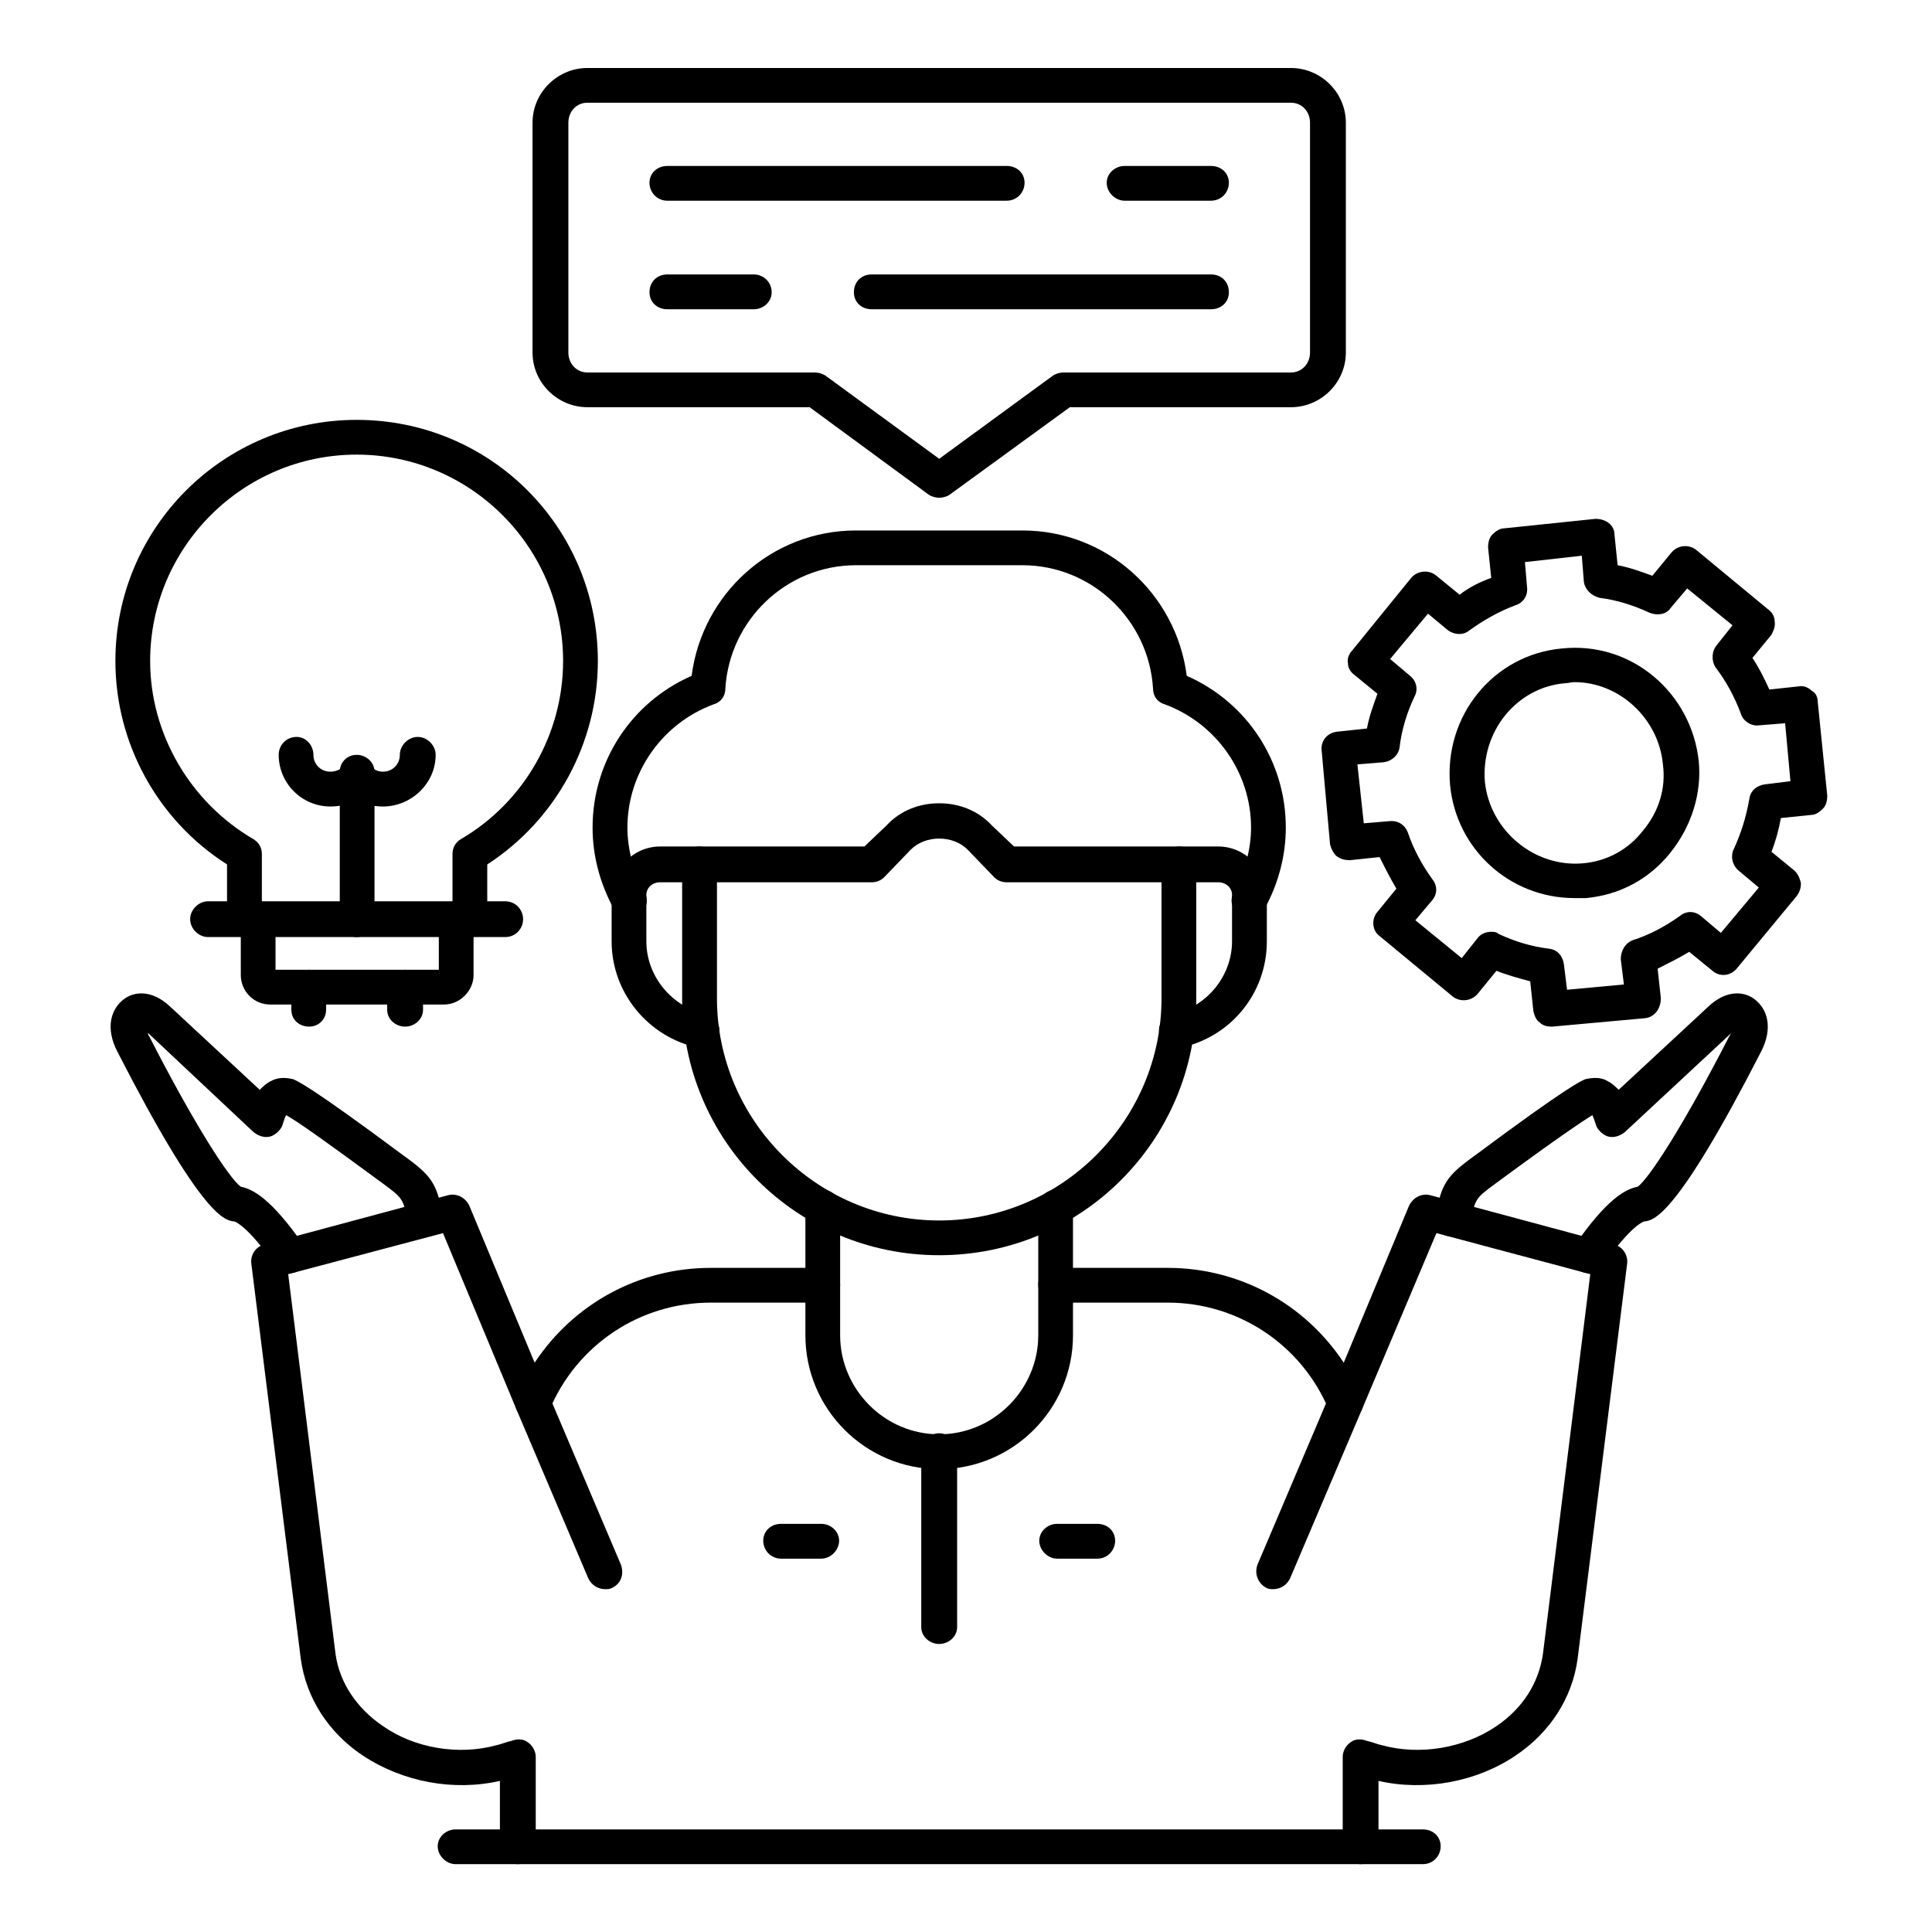
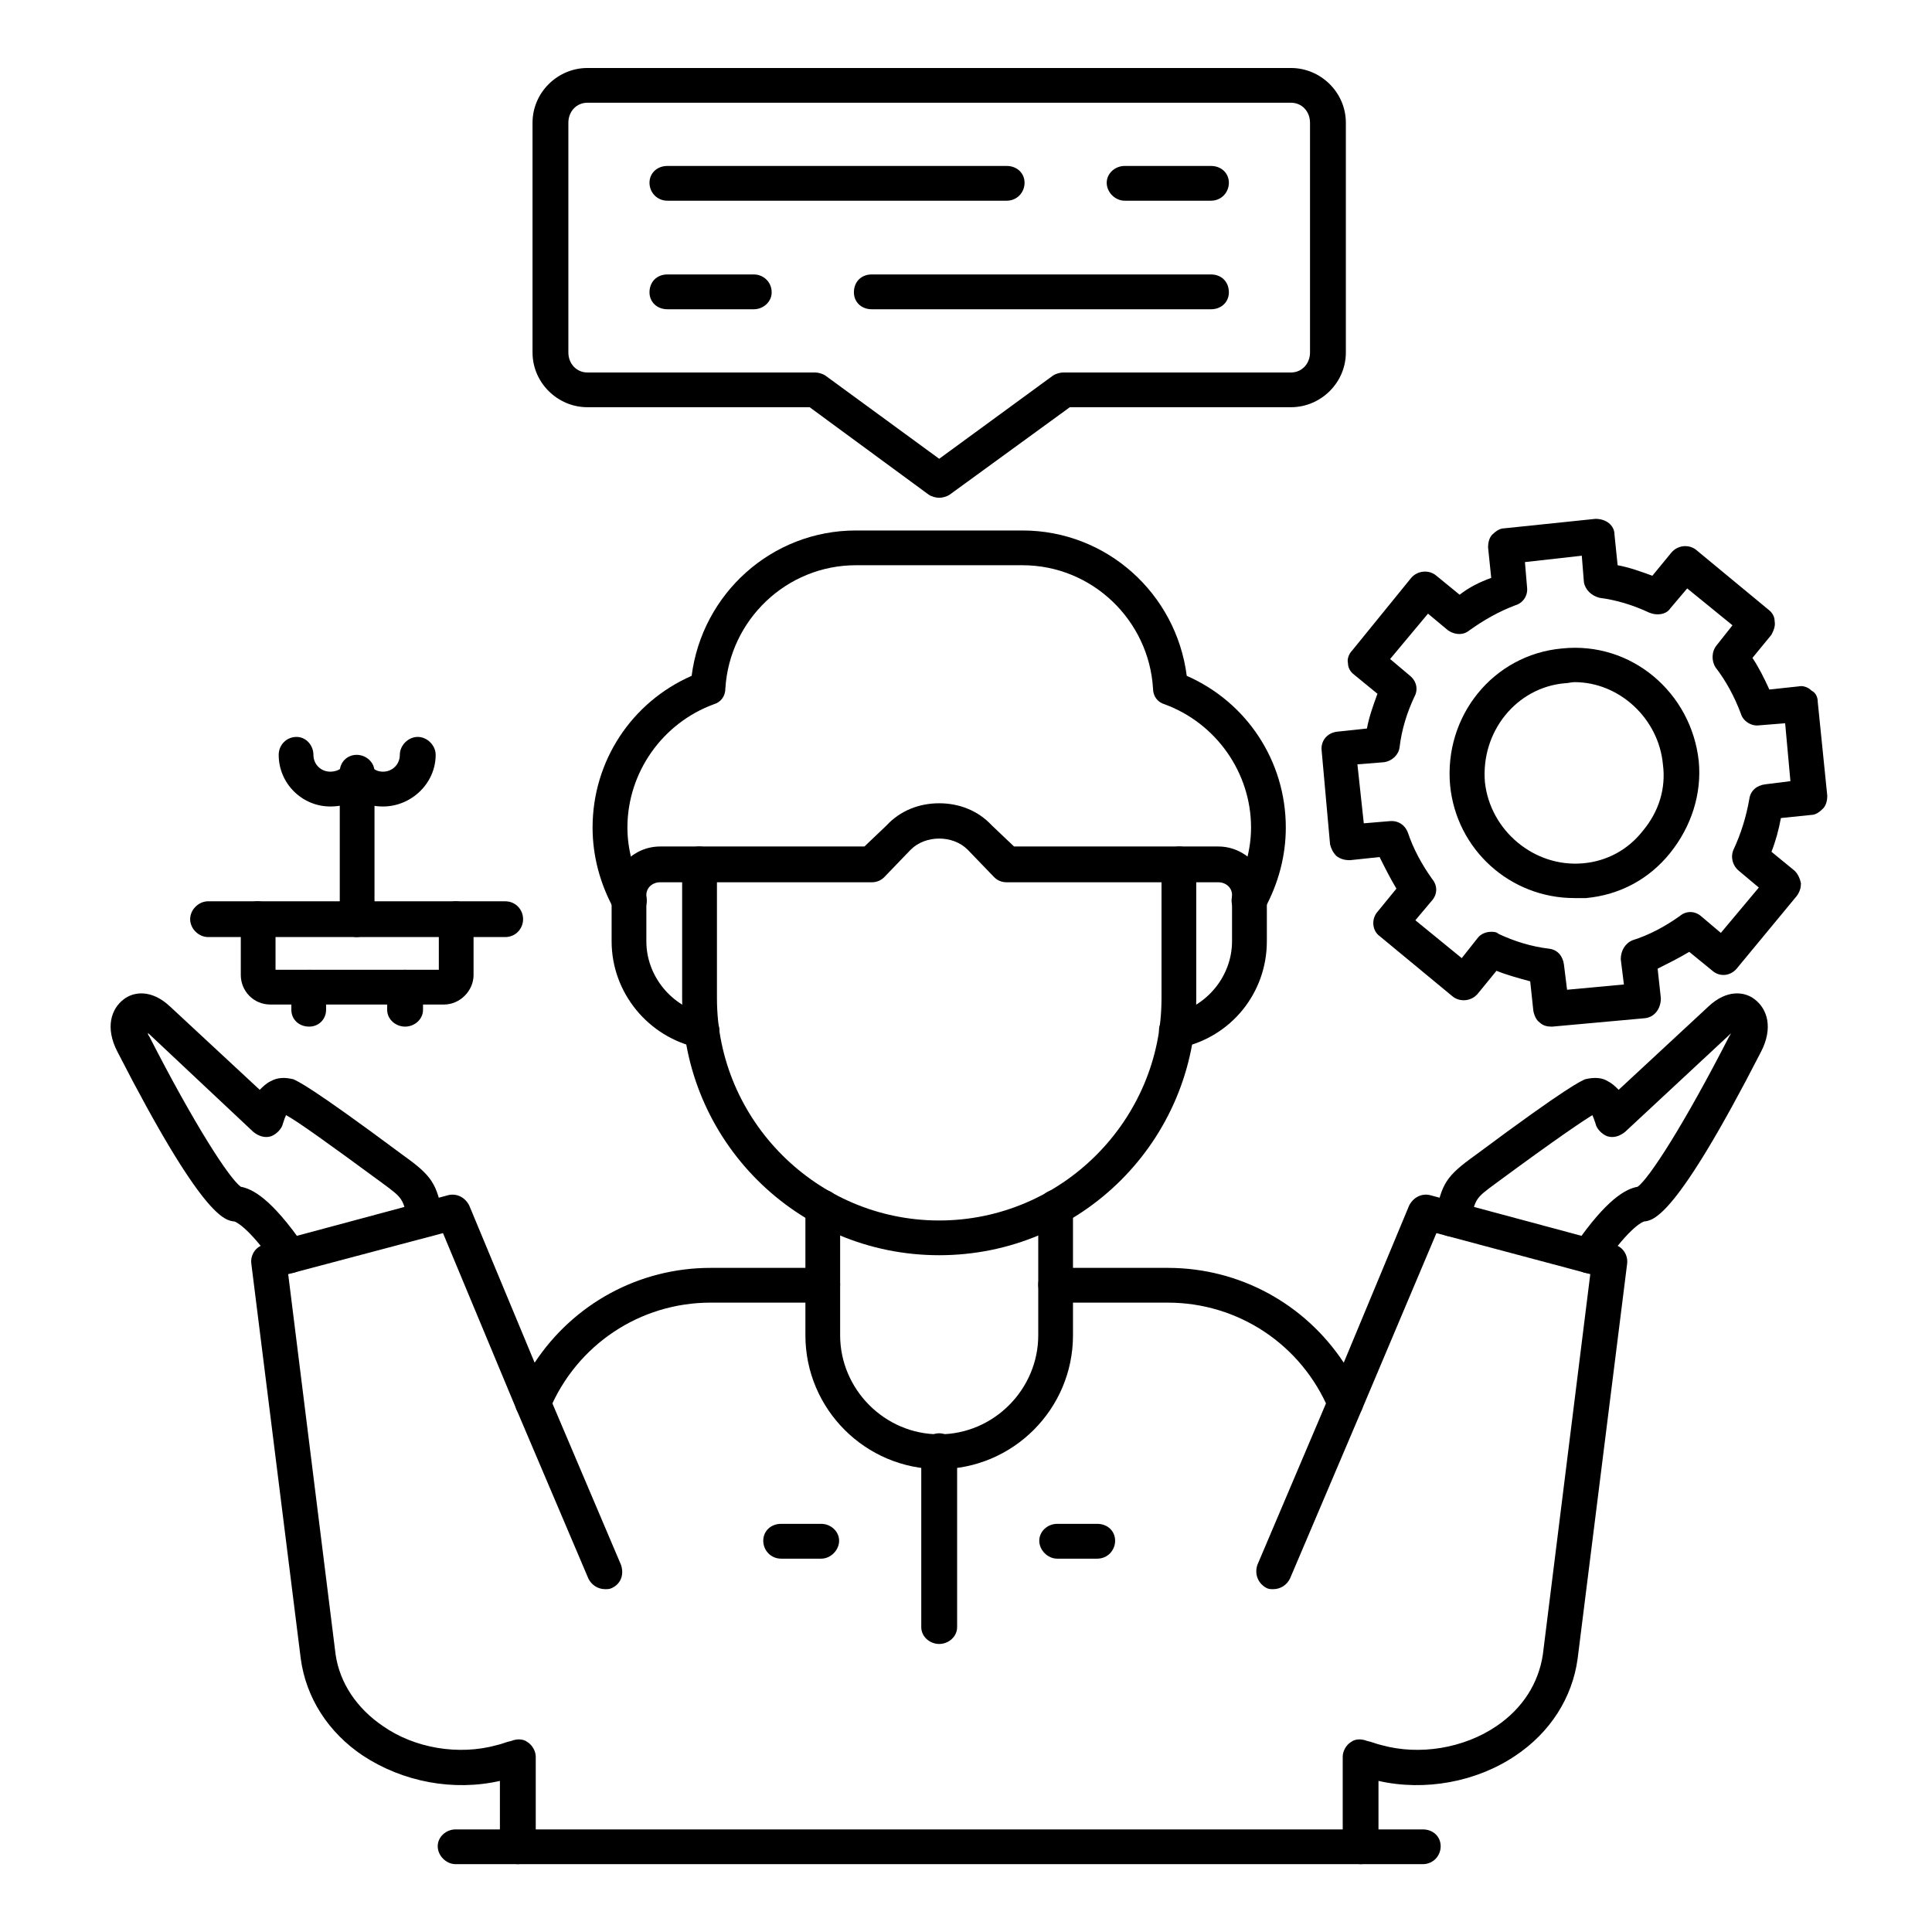
<svg xmlns="http://www.w3.org/2000/svg" width="128" zoomAndPan="magnify" viewBox="0 0 96 96" height="128" preserveAspectRatio="xMidYMid meet" version="1.0">
  <defs>
    <clipPath id="66e017f119">
      <path d="M 26 3.379 L 67 3.379 L 67 25 L 26 25 Z M 26 3.379 " clip-rule="nonzero" />
    </clipPath>
    <clipPath id="54a3ab64da">
      <path d="M 12 59 L 81 59 L 81 92.629 L 12 92.629 Z M 12 59 " clip-rule="nonzero" />
    </clipPath>
    <clipPath id="b8832e41fd">
      <path d="M 21 90 L 72 90 L 72 92.629 L 21 92.629 Z M 21 90 " clip-rule="nonzero" />
    </clipPath>
  </defs>
  <rect x="-9.6" width="115.2" fill="#ffffff" y="-9.6" height="115.2" fill-opacity="1" />
  <rect x="-9.6" width="115.2" fill="#ffffff" y="-9.6" height="115.2" fill-opacity="1" />
  <path fill="#000000" d="M 77.082 51.012 C 76.871 51.012 76.664 50.961 76.504 50.805 C 76.348 50.699 76.242 50.488 76.191 50.227 L 76.035 48.762 C 75.457 48.605 74.883 48.449 74.359 48.238 L 73.418 49.391 C 73.102 49.758 72.527 49.809 72.16 49.496 L 68.551 46.512 C 68.184 46.25 68.129 45.672 68.445 45.309 L 69.387 44.156 C 69.074 43.633 68.812 43.109 68.551 42.586 L 67.082 42.742 C 66.82 42.742 66.613 42.691 66.402 42.531 C 66.246 42.375 66.141 42.168 66.09 41.957 L 65.672 37.297 C 65.617 36.828 65.934 36.41 66.457 36.355 L 67.922 36.199 C 68.027 35.625 68.234 35.047 68.445 34.473 L 67.293 33.531 C 67.082 33.371 66.98 33.164 66.98 32.953 C 66.926 32.746 67.031 32.484 67.188 32.324 L 70.121 28.715 C 70.434 28.348 71.008 28.293 71.375 28.609 L 72.527 29.551 C 73 29.184 73.523 28.922 74.098 28.715 L 73.941 27.195 C 73.941 26.984 73.992 26.723 74.148 26.566 C 74.309 26.41 74.516 26.254 74.727 26.254 L 79.281 25.781 C 79.805 25.781 80.223 26.098 80.223 26.566 L 80.379 28.086 C 80.953 28.191 81.531 28.398 82.105 28.609 L 83.051 27.457 C 83.363 27.09 83.887 27.039 84.254 27.301 L 87.863 30.285 C 88.074 30.441 88.18 30.652 88.18 30.859 C 88.23 31.121 88.125 31.332 88.023 31.539 L 87.078 32.691 C 87.395 33.164 87.656 33.688 87.918 34.262 L 89.383 34.105 C 89.594 34.055 89.855 34.156 90.012 34.316 C 90.219 34.418 90.324 34.629 90.324 34.891 L 90.797 39.551 C 90.797 39.758 90.742 40.02 90.586 40.176 C 90.43 40.336 90.219 40.492 90.012 40.492 L 88.492 40.648 C 88.387 41.223 88.23 41.801 88.023 42.324 L 89.172 43.266 C 89.332 43.422 89.434 43.633 89.488 43.895 C 89.488 44.102 89.434 44.312 89.277 44.523 L 86.293 48.133 C 85.98 48.5 85.457 48.555 85.09 48.238 L 83.938 47.297 C 83.414 47.609 82.891 47.871 82.367 48.133 L 82.527 49.602 C 82.527 50.125 82.211 50.543 81.738 50.594 L 77.133 51.012 C 77.133 51.012 77.082 51.012 77.082 51.012 Z M 74.098 46.301 C 74.203 46.301 74.359 46.301 74.465 46.406 C 75.25 46.773 76.086 47.035 76.977 47.141 C 77.395 47.191 77.656 47.508 77.711 47.926 L 77.867 49.18 L 80.691 48.918 L 80.535 47.664 C 80.535 47.246 80.746 46.879 81.113 46.723 C 81.949 46.461 82.734 46.039 83.469 45.516 C 83.781 45.254 84.199 45.254 84.516 45.516 L 85.508 46.355 L 87.395 44.102 L 86.398 43.266 C 86.086 43.004 85.98 42.586 86.137 42.219 C 86.504 41.434 86.766 40.598 86.922 39.707 C 86.977 39.289 87.289 39.027 87.707 38.973 L 88.965 38.816 L 88.703 35.938 L 87.395 36.043 C 87.027 36.094 86.609 35.832 86.504 35.465 C 86.191 34.629 85.77 33.844 85.246 33.164 C 85.039 32.848 85.039 32.379 85.301 32.062 L 86.086 31.07 L 83.836 29.238 L 82.996 30.23 C 82.789 30.547 82.316 30.598 81.949 30.441 C 81.164 30.074 80.328 29.812 79.488 29.707 C 79.07 29.605 78.758 29.289 78.703 28.922 L 78.598 27.613 L 75.773 27.93 L 75.879 29.184 C 75.93 29.605 75.668 29.969 75.301 30.074 C 74.465 30.391 73.73 30.809 73 31.332 C 72.684 31.594 72.215 31.539 71.898 31.277 L 70.957 30.492 L 69.074 32.746 L 70.066 33.582 C 70.383 33.844 70.484 34.262 70.277 34.629 C 69.91 35.414 69.648 36.25 69.543 37.141 C 69.492 37.508 69.176 37.82 68.758 37.875 L 67.449 37.98 L 67.766 40.91 L 69.02 40.805 C 69.438 40.754 69.805 40.961 69.961 41.383 C 70.223 42.168 70.645 42.953 71.168 43.684 C 71.43 44 71.43 44.418 71.168 44.73 L 70.328 45.727 L 72.633 47.609 L 73.418 46.617 C 73.574 46.406 73.836 46.301 74.098 46.301 Z M 74.098 46.301 " fill-opacity="1" fill-rule="evenodd" />
  <path fill="#000000" d="M 78.234 44.625 C 75.039 44.625 72.371 42.219 72.055 39.027 C 71.742 35.57 74.203 32.535 77.605 32.223 C 81.059 31.855 84.043 34.418 84.41 37.82 C 84.566 39.445 84.043 41.066 82.996 42.375 C 81.949 43.684 80.484 44.469 78.809 44.625 C 78.652 44.625 78.441 44.625 78.234 44.625 Z M 78.234 33.895 C 78.074 33.895 77.918 33.949 77.762 33.949 C 75.355 34.156 73.574 36.355 73.785 38.867 C 74.047 41.277 76.242 43.109 78.652 42.898 C 79.855 42.793 80.902 42.219 81.637 41.277 C 82.422 40.336 82.789 39.184 82.629 37.98 C 82.422 35.727 80.484 33.895 78.234 33.895 Z M 78.234 33.895 " fill-opacity="1" fill-rule="evenodd" />
  <g clip-path="url(#66e017f119)">
    <path fill="#000000" d="M 46.668 24.734 C 46.512 24.734 46.301 24.684 46.145 24.578 L 40.23 20.234 L 29.184 20.234 C 27.719 20.234 26.461 19.031 26.461 17.512 L 26.461 6.102 C 26.461 4.582 27.719 3.379 29.184 3.379 L 64.152 3.379 C 65.617 3.379 66.875 4.582 66.875 6.102 L 66.875 17.512 C 66.875 19.031 65.617 20.234 64.152 20.234 L 53.16 20.234 L 47.191 24.578 C 47.035 24.684 46.824 24.734 46.668 24.734 Z M 29.184 5.105 C 28.66 5.105 28.242 5.523 28.242 6.102 L 28.242 17.512 C 28.242 18.086 28.66 18.508 29.184 18.508 L 40.492 18.508 C 40.648 18.508 40.859 18.559 41.016 18.664 L 46.668 22.797 L 52.32 18.664 C 52.48 18.559 52.688 18.508 52.844 18.508 L 64.152 18.508 C 64.676 18.508 65.094 18.086 65.094 17.512 L 65.094 6.102 C 65.094 5.523 64.676 5.105 64.152 5.105 Z M 29.184 5.105 " fill-opacity="1" fill-rule="evenodd" />
  </g>
-   <path fill="#000000" d="M 23.32 46.562 C 22.852 46.562 22.484 46.145 22.484 45.672 L 22.484 42.43 C 22.484 42.113 22.641 41.852 22.902 41.695 C 26.043 39.863 27.98 36.461 27.98 32.848 C 27.98 27.195 23.375 22.59 17.723 22.59 C 12.066 22.59 7.461 27.195 7.461 32.848 C 7.461 36.461 9.449 39.863 12.59 41.695 C 12.852 41.852 13.012 42.113 13.012 42.43 L 13.012 45.672 C 13.012 46.145 12.645 46.562 12.121 46.562 C 11.648 46.562 11.281 46.145 11.281 45.672 L 11.281 42.953 C 7.828 40.754 5.734 36.934 5.734 32.848 C 5.734 26.199 11.125 20.863 17.723 20.863 C 24.367 20.863 29.707 26.199 29.707 32.848 C 29.707 36.934 27.613 40.754 24.211 42.953 L 24.211 45.672 C 24.211 46.145 23.793 46.562 23.32 46.562 Z M 23.32 46.562 " fill-opacity="1" fill-rule="evenodd" />
  <path fill="#000000" d="M 25.102 46.562 L 10.34 46.562 C 9.867 46.562 9.449 46.145 9.449 45.672 C 9.449 45.203 9.867 44.785 10.34 44.785 L 25.102 44.785 C 25.625 44.785 25.992 45.203 25.992 45.672 C 25.992 46.145 25.625 46.562 25.102 46.562 Z M 25.102 46.562 " fill-opacity="1" fill-rule="evenodd" />
  <path fill="#000000" d="M 22.066 49.914 L 13.43 49.914 C 12.59 49.914 11.965 49.234 11.965 48.449 L 11.965 45.672 C 11.965 45.203 12.328 44.785 12.801 44.785 C 13.273 44.785 13.691 45.203 13.691 45.672 L 13.691 48.188 L 21.805 48.188 L 21.805 45.672 C 21.805 45.203 22.172 44.785 22.641 44.785 C 23.164 44.785 23.531 45.203 23.531 45.672 L 23.531 48.449 C 23.531 49.234 22.852 49.914 22.066 49.914 Z M 22.066 49.914 " fill-opacity="1" fill-rule="evenodd" />
  <path fill="#000000" d="M 15.367 51.012 C 14.844 51.012 14.477 50.648 14.477 50.176 L 14.477 49.023 C 14.477 48.555 14.844 48.188 15.367 48.188 C 15.836 48.188 16.203 48.555 16.203 49.023 L 16.203 50.176 C 16.203 50.648 15.836 51.012 15.367 51.012 Z M 15.367 51.012 " fill-opacity="1" fill-rule="evenodd" />
  <path fill="#000000" d="M 20.129 51.012 C 19.656 51.012 19.238 50.648 19.238 50.176 L 19.238 49.023 C 19.238 48.555 19.656 48.188 20.129 48.188 C 20.602 48.188 21.02 48.555 21.02 49.023 L 21.02 50.176 C 21.02 50.648 20.602 51.012 20.129 51.012 Z M 20.129 51.012 " fill-opacity="1" fill-rule="evenodd" />
  <path fill="#000000" d="M 17.723 46.562 C 17.25 46.562 16.883 46.145 16.883 45.672 L 16.883 38.344 C 16.883 37.875 17.25 37.508 17.723 37.508 C 18.191 37.508 18.609 37.875 18.609 38.344 L 18.609 45.672 C 18.609 46.145 18.191 46.562 17.723 46.562 Z M 17.723 46.562 " fill-opacity="1" fill-rule="evenodd" />
  <path fill="#000000" d="M 19.031 40.074 C 18.559 40.074 18.141 39.969 17.723 39.758 C 17.355 39.969 16.883 40.074 16.414 40.074 C 15 40.074 13.848 38.922 13.848 37.508 C 13.848 37.035 14.215 36.617 14.738 36.617 C 15.207 36.617 15.574 37.035 15.574 37.508 C 15.574 37.98 15.941 38.344 16.414 38.344 C 16.676 38.344 16.938 38.242 17.094 38.031 C 17.25 37.875 17.461 37.77 17.723 37.77 C 17.984 37.77 18.246 37.875 18.402 38.031 C 18.559 38.242 18.77 38.344 19.031 38.344 C 19.5 38.344 19.867 37.98 19.867 37.508 C 19.867 37.035 20.285 36.617 20.758 36.617 C 21.227 36.617 21.648 37.035 21.648 37.508 C 21.648 38.922 20.441 40.074 19.031 40.074 Z M 19.031 40.074 " fill-opacity="1" fill-rule="evenodd" />
  <path fill="#000000" d="M 46.668 62.371 C 39.602 62.371 33.895 56.668 33.895 49.602 L 33.895 42.953 C 33.895 42.48 34.262 42.062 34.734 42.062 L 42.953 42.062 L 44.051 41.016 C 44.73 40.281 45.672 39.914 46.668 39.914 C 47.664 39.914 48.605 40.281 49.285 41.016 L 50.387 42.062 L 58.602 42.062 C 59.074 42.062 59.441 42.48 59.441 42.953 L 59.441 49.602 C 59.441 56.668 53.734 62.371 46.668 62.371 Z M 35.625 43.84 L 35.625 49.602 C 35.625 55.672 40.598 60.645 46.668 60.645 C 52.742 60.645 57.715 55.672 57.715 49.602 L 57.715 43.84 L 50.02 43.84 C 49.758 43.84 49.547 43.738 49.391 43.578 L 48.082 42.219 C 47.348 41.484 45.988 41.484 45.254 42.219 L 43.945 43.578 C 43.789 43.738 43.578 43.84 43.316 43.84 Z M 35.625 43.84 " fill-opacity="1" fill-rule="evenodd" />
  <path fill="#000000" d="M 31.277 45.57 C 30.965 45.57 30.652 45.41 30.492 45.148 C 29.812 43.895 29.445 42.531 29.445 41.121 C 29.445 37.82 31.383 34.891 34.367 33.582 C 34.891 29.5 38.344 26.359 42.531 26.359 L 50.805 26.359 C 54.992 26.359 58.445 29.5 58.969 33.582 C 61.953 34.891 63.891 37.82 63.891 41.121 C 63.891 42.531 63.523 43.895 62.844 45.148 C 62.582 45.57 62.059 45.727 61.641 45.465 C 61.219 45.254 61.062 44.73 61.324 44.312 C 61.848 43.316 62.164 42.219 62.164 41.121 C 62.164 38.398 60.434 35.938 57.871 34.996 C 57.504 34.891 57.293 34.578 57.293 34.211 C 57.086 30.809 54.258 28.086 50.805 28.086 L 42.531 28.086 C 39.078 28.086 36.25 30.809 36.043 34.211 C 36.043 34.578 35.832 34.891 35.465 34.996 C 32.902 35.938 31.176 38.398 31.176 41.121 C 31.176 42.219 31.488 43.316 32.012 44.312 C 32.273 44.73 32.117 45.254 31.699 45.465 C 31.539 45.57 31.438 45.57 31.277 45.57 Z M 31.277 45.57 " fill-opacity="1" fill-rule="evenodd" />
  <path fill="#000000" d="M 58.445 52.113 C 58.078 52.113 57.715 51.797 57.609 51.379 C 57.504 50.91 57.816 50.488 58.289 50.387 C 59.965 50.02 61.219 48.5 61.219 46.773 L 61.219 44.469 C 61.219 44.102 60.906 43.84 60.539 43.84 L 58.602 43.84 C 58.078 43.84 57.715 43.422 57.715 42.953 C 57.715 42.48 58.078 42.062 58.602 42.062 L 60.539 42.062 C 61.848 42.062 62.949 43.16 62.949 44.469 L 62.949 46.773 C 62.949 49.34 61.168 51.535 58.656 52.059 C 58.602 52.113 58.551 52.113 58.445 52.113 Z M 58.445 52.113 " fill-opacity="1" fill-rule="evenodd" />
  <path fill="#000000" d="M 34.891 52.113 C 34.785 52.113 34.734 52.113 34.68 52.059 C 32.223 51.535 30.391 49.34 30.391 46.773 L 30.391 44.469 C 30.391 43.16 31.488 42.062 32.797 42.062 L 34.734 42.062 C 35.258 42.062 35.625 42.48 35.625 42.953 C 35.625 43.422 35.258 43.84 34.734 43.84 L 32.797 43.84 C 32.43 43.84 32.117 44.102 32.117 44.469 L 32.117 46.773 C 32.117 48.5 33.371 50.02 35.047 50.387 C 35.52 50.488 35.832 50.91 35.727 51.379 C 35.625 51.797 35.258 52.113 34.891 52.113 Z M 34.891 52.113 " fill-opacity="1" fill-rule="evenodd" />
  <g clip-path="url(#54a3ab64da)">
    <path fill="#000000" d="M 67.605 92.629 C 67.137 92.629 66.719 92.211 66.719 91.738 L 66.719 87.289 C 66.719 87.027 66.875 86.715 67.137 86.555 C 67.344 86.398 67.66 86.398 67.922 86.504 C 68.184 86.555 68.391 86.66 68.652 86.715 C 70.539 87.238 72.738 86.871 74.359 85.77 C 75.668 84.883 76.453 83.625 76.664 82.211 L 79.02 63.312 L 71.375 61.273 L 67.66 70.066 C 67.504 70.383 67.188 70.59 66.875 70.59 C 66.508 70.59 66.195 70.383 66.035 70.066 C 64.676 66.82 61.535 64.727 58.027 64.727 L 52.426 64.727 C 51.957 64.727 51.59 64.309 51.59 63.836 C 51.59 63.367 51.957 63 52.426 63 L 58.027 63 C 61.586 63 64.832 64.781 66.77 67.711 L 70.016 59.91 C 70.223 59.492 70.645 59.285 71.062 59.387 L 80.223 61.848 C 80.641 61.953 80.902 62.371 80.852 62.789 L 78.391 82.422 C 78.129 84.359 77.027 86.086 75.301 87.238 C 73.363 88.547 70.801 89.016 68.496 88.492 L 68.496 91.738 C 68.496 92.211 68.078 92.629 67.605 92.629 Z M 25.73 92.629 C 25.258 92.629 24.84 92.211 24.84 91.738 L 24.84 88.492 C 22.535 89.016 20.023 88.547 18.035 87.238 C 16.309 86.086 15.207 84.359 14.945 82.422 L 12.488 62.789 C 12.434 62.371 12.695 61.953 13.113 61.848 L 22.273 59.387 C 22.695 59.285 23.113 59.492 23.32 59.91 L 26.566 67.711 C 28.504 64.781 31.75 63 35.309 63 L 40.91 63 C 41.383 63 41.746 63.367 41.746 63.836 C 41.746 64.309 41.383 64.727 40.91 64.727 L 35.309 64.727 C 31.801 64.727 28.66 66.82 27.301 70.066 C 27.145 70.383 26.828 70.59 26.461 70.59 C 26.148 70.59 25.836 70.383 25.676 70.066 L 22.012 61.273 L 14.32 63.312 L 16.676 82.211 C 16.883 83.625 17.723 84.883 19.031 85.77 C 20.602 86.871 22.797 87.238 24.684 86.715 C 24.945 86.66 25.152 86.555 25.414 86.504 C 25.676 86.398 25.992 86.398 26.199 86.555 C 26.461 86.715 26.621 87.027 26.621 87.289 L 26.621 91.738 C 26.621 92.211 26.199 92.629 25.73 92.629 Z M 25.73 92.629 " fill-opacity="1" fill-rule="evenodd" />
  </g>
  <path fill="#000000" d="M 46.668 73 C 43.004 73 40.02 70.016 40.02 66.352 L 40.02 60.016 C 40.02 59.547 40.438 59.125 40.91 59.125 C 41.383 59.125 41.746 59.547 41.746 60.016 L 41.746 66.352 C 41.746 69.02 43.945 71.27 46.668 71.27 C 49.391 71.27 51.59 69.02 51.59 66.352 L 51.59 60.016 C 51.59 59.547 51.957 59.125 52.426 59.125 C 52.949 59.125 53.316 59.547 53.316 60.016 L 53.316 66.352 C 53.316 70.016 50.332 73 46.668 73 Z M 46.668 73 " fill-opacity="1" fill-rule="evenodd" />
  <path fill="#000000" d="M 14.422 63.262 C 14.109 63.262 13.848 63.156 13.691 62.895 C 12.277 60.855 11.648 60.695 11.648 60.695 C 11.18 60.645 10.078 60.539 5.84 52.27 C 5.211 51.066 5.523 50.125 6.152 49.652 C 6.625 49.285 7.512 49.129 8.457 50.02 L 12.906 54.152 C 13.062 53.996 13.219 53.84 13.43 53.734 C 13.797 53.527 14.16 53.527 14.582 53.629 C 14.789 53.734 15.312 53.891 20.023 57.398 C 21.488 58.445 21.699 58.812 22.012 60.434 C 22.117 60.906 21.805 61.379 21.332 61.43 C 20.863 61.535 20.391 61.219 20.285 60.75 C 20.023 59.547 20.023 59.547 19.031 58.812 C 16.254 56.77 14.789 55.723 14.215 55.41 C 14.16 55.516 14.109 55.672 14.059 55.828 C 14.004 56.09 13.742 56.352 13.48 56.457 C 13.168 56.562 12.852 56.457 12.59 56.246 L 7.355 51.328 C 7.355 51.379 7.355 51.434 7.41 51.484 C 9.66 55.883 11.387 58.551 11.965 58.969 C 12.539 59.074 13.48 59.547 15.105 61.902 C 15.418 62.32 15.312 62.844 14.895 63.105 C 14.738 63.211 14.582 63.262 14.422 63.262 Z M 14.422 63.262 " fill-opacity="1" fill-rule="evenodd" />
  <path fill="#000000" d="M 78.914 63.262 C 78.758 63.262 78.598 63.211 78.441 63.105 C 78.023 62.844 77.973 62.32 78.234 61.902 C 79.855 59.547 80.797 59.074 81.375 58.969 C 81.949 58.551 83.676 55.883 85.93 51.484 C 85.98 51.434 85.98 51.379 86.031 51.328 L 80.746 56.246 C 80.484 56.457 80.168 56.562 79.855 56.457 C 79.594 56.352 79.332 56.09 79.281 55.828 C 79.227 55.672 79.176 55.516 79.121 55.41 C 78.703 55.672 77.5 56.457 74.309 58.812 C 73.312 59.547 73.312 59.547 73.051 60.75 C 72.945 61.219 72.477 61.535 72.004 61.43 C 71.531 61.379 71.27 60.906 71.324 60.434 C 71.637 58.812 71.848 58.445 73.312 57.398 C 78.023 53.891 78.547 53.734 78.758 53.629 C 79.176 53.527 79.594 53.527 79.906 53.734 C 80.117 53.84 80.273 53.996 80.43 54.152 L 84.883 50.02 C 85.824 49.129 86.715 49.285 87.184 49.652 C 87.812 50.125 88.125 51.066 87.5 52.27 C 83.258 60.539 82.16 60.645 81.688 60.695 C 81.688 60.695 81.059 60.855 79.645 62.895 C 79.488 63.156 79.227 63.262 78.914 63.262 Z M 78.914 63.262 " fill-opacity="1" fill-rule="evenodd" />
  <path fill="#000000" d="M 63.262 78.965 C 63.156 78.965 63.051 78.965 62.949 78.914 C 62.527 78.703 62.32 78.234 62.477 77.762 L 66.035 69.387 C 66.246 68.914 66.77 68.707 67.188 68.914 C 67.66 69.125 67.867 69.598 67.66 70.066 L 64.098 78.441 C 63.941 78.758 63.629 78.965 63.262 78.965 Z M 63.262 78.965 " fill-opacity="1" fill-rule="evenodd" />
  <path fill="#000000" d="M 46.668 81.688 C 46.195 81.688 45.777 81.32 45.777 80.852 L 45.777 72.109 C 45.777 71.637 46.195 71.219 46.668 71.219 C 47.141 71.219 47.559 71.637 47.559 72.109 L 47.559 80.852 C 47.559 81.32 47.141 81.688 46.668 81.688 Z M 46.668 81.688 " fill-opacity="1" fill-rule="evenodd" />
  <path fill="#000000" d="M 40.805 77.449 L 38.816 77.449 C 38.293 77.449 37.926 77.027 37.926 76.559 C 37.926 76.086 38.293 75.719 38.816 75.719 L 40.805 75.719 C 41.277 75.719 41.695 76.086 41.695 76.559 C 41.695 77.027 41.277 77.449 40.805 77.449 Z M 40.805 77.449 " fill-opacity="1" fill-rule="evenodd" />
  <path fill="#000000" d="M 54.52 77.449 L 52.531 77.449 C 52.059 77.449 51.641 77.027 51.641 76.559 C 51.641 76.086 52.059 75.719 52.531 75.719 L 54.52 75.719 C 55.043 75.719 55.41 76.086 55.41 76.559 C 55.41 77.027 55.043 77.449 54.52 77.449 Z M 54.52 77.449 " fill-opacity="1" fill-rule="evenodd" />
  <g clip-path="url(#b8832e41fd)">
    <path fill="#000000" d="M 70.695 92.629 L 22.641 92.629 C 22.172 92.629 21.75 92.211 21.75 91.738 C 21.75 91.266 22.172 90.902 22.641 90.902 L 70.695 90.902 C 71.219 90.902 71.586 91.266 71.586 91.738 C 71.586 92.211 71.219 92.629 70.695 92.629 Z M 70.695 92.629 " fill-opacity="1" fill-rule="evenodd" />
  </g>
  <path fill="#000000" d="M 30.074 78.965 C 29.707 78.965 29.395 78.758 29.238 78.441 L 25.676 70.066 C 25.469 69.598 25.676 69.125 26.148 68.914 C 26.566 68.707 27.09 68.914 27.301 69.387 L 30.859 77.762 C 31.016 78.234 30.859 78.703 30.391 78.914 C 30.285 78.965 30.18 78.965 30.074 78.965 Z M 30.074 78.965 " fill-opacity="1" fill-rule="evenodd" />
  <path fill="#000000" d="M 60.172 9.973 L 55.883 9.973 C 55.41 9.973 54.992 9.555 54.992 9.082 C 54.992 8.613 55.41 8.246 55.883 8.246 L 60.172 8.246 C 60.695 8.246 61.062 8.613 61.062 9.082 C 61.062 9.555 60.695 9.973 60.172 9.973 Z M 50.02 9.973 L 33.164 9.973 C 32.641 9.973 32.273 9.555 32.273 9.082 C 32.273 8.613 32.641 8.246 33.164 8.246 L 50.02 8.246 C 50.543 8.246 50.91 8.613 50.91 9.082 C 50.91 9.555 50.543 9.973 50.02 9.973 Z M 50.02 9.973 " fill-opacity="1" fill-rule="evenodd" />
  <path fill="#000000" d="M 60.172 15.367 L 43.316 15.367 C 42.793 15.367 42.43 15 42.43 14.527 C 42.43 14.004 42.793 13.637 43.316 13.637 L 60.172 13.637 C 60.695 13.637 61.062 14.004 61.062 14.527 C 61.062 15 60.695 15.367 60.172 15.367 Z M 37.457 15.367 L 33.164 15.367 C 32.641 15.367 32.273 15 32.273 14.527 C 32.273 14.004 32.641 13.637 33.164 13.637 L 37.457 13.637 C 37.926 13.637 38.344 14.004 38.344 14.527 C 38.344 15 37.926 15.367 37.457 15.367 Z M 37.457 15.367 " fill-opacity="1" fill-rule="evenodd" />
</svg>